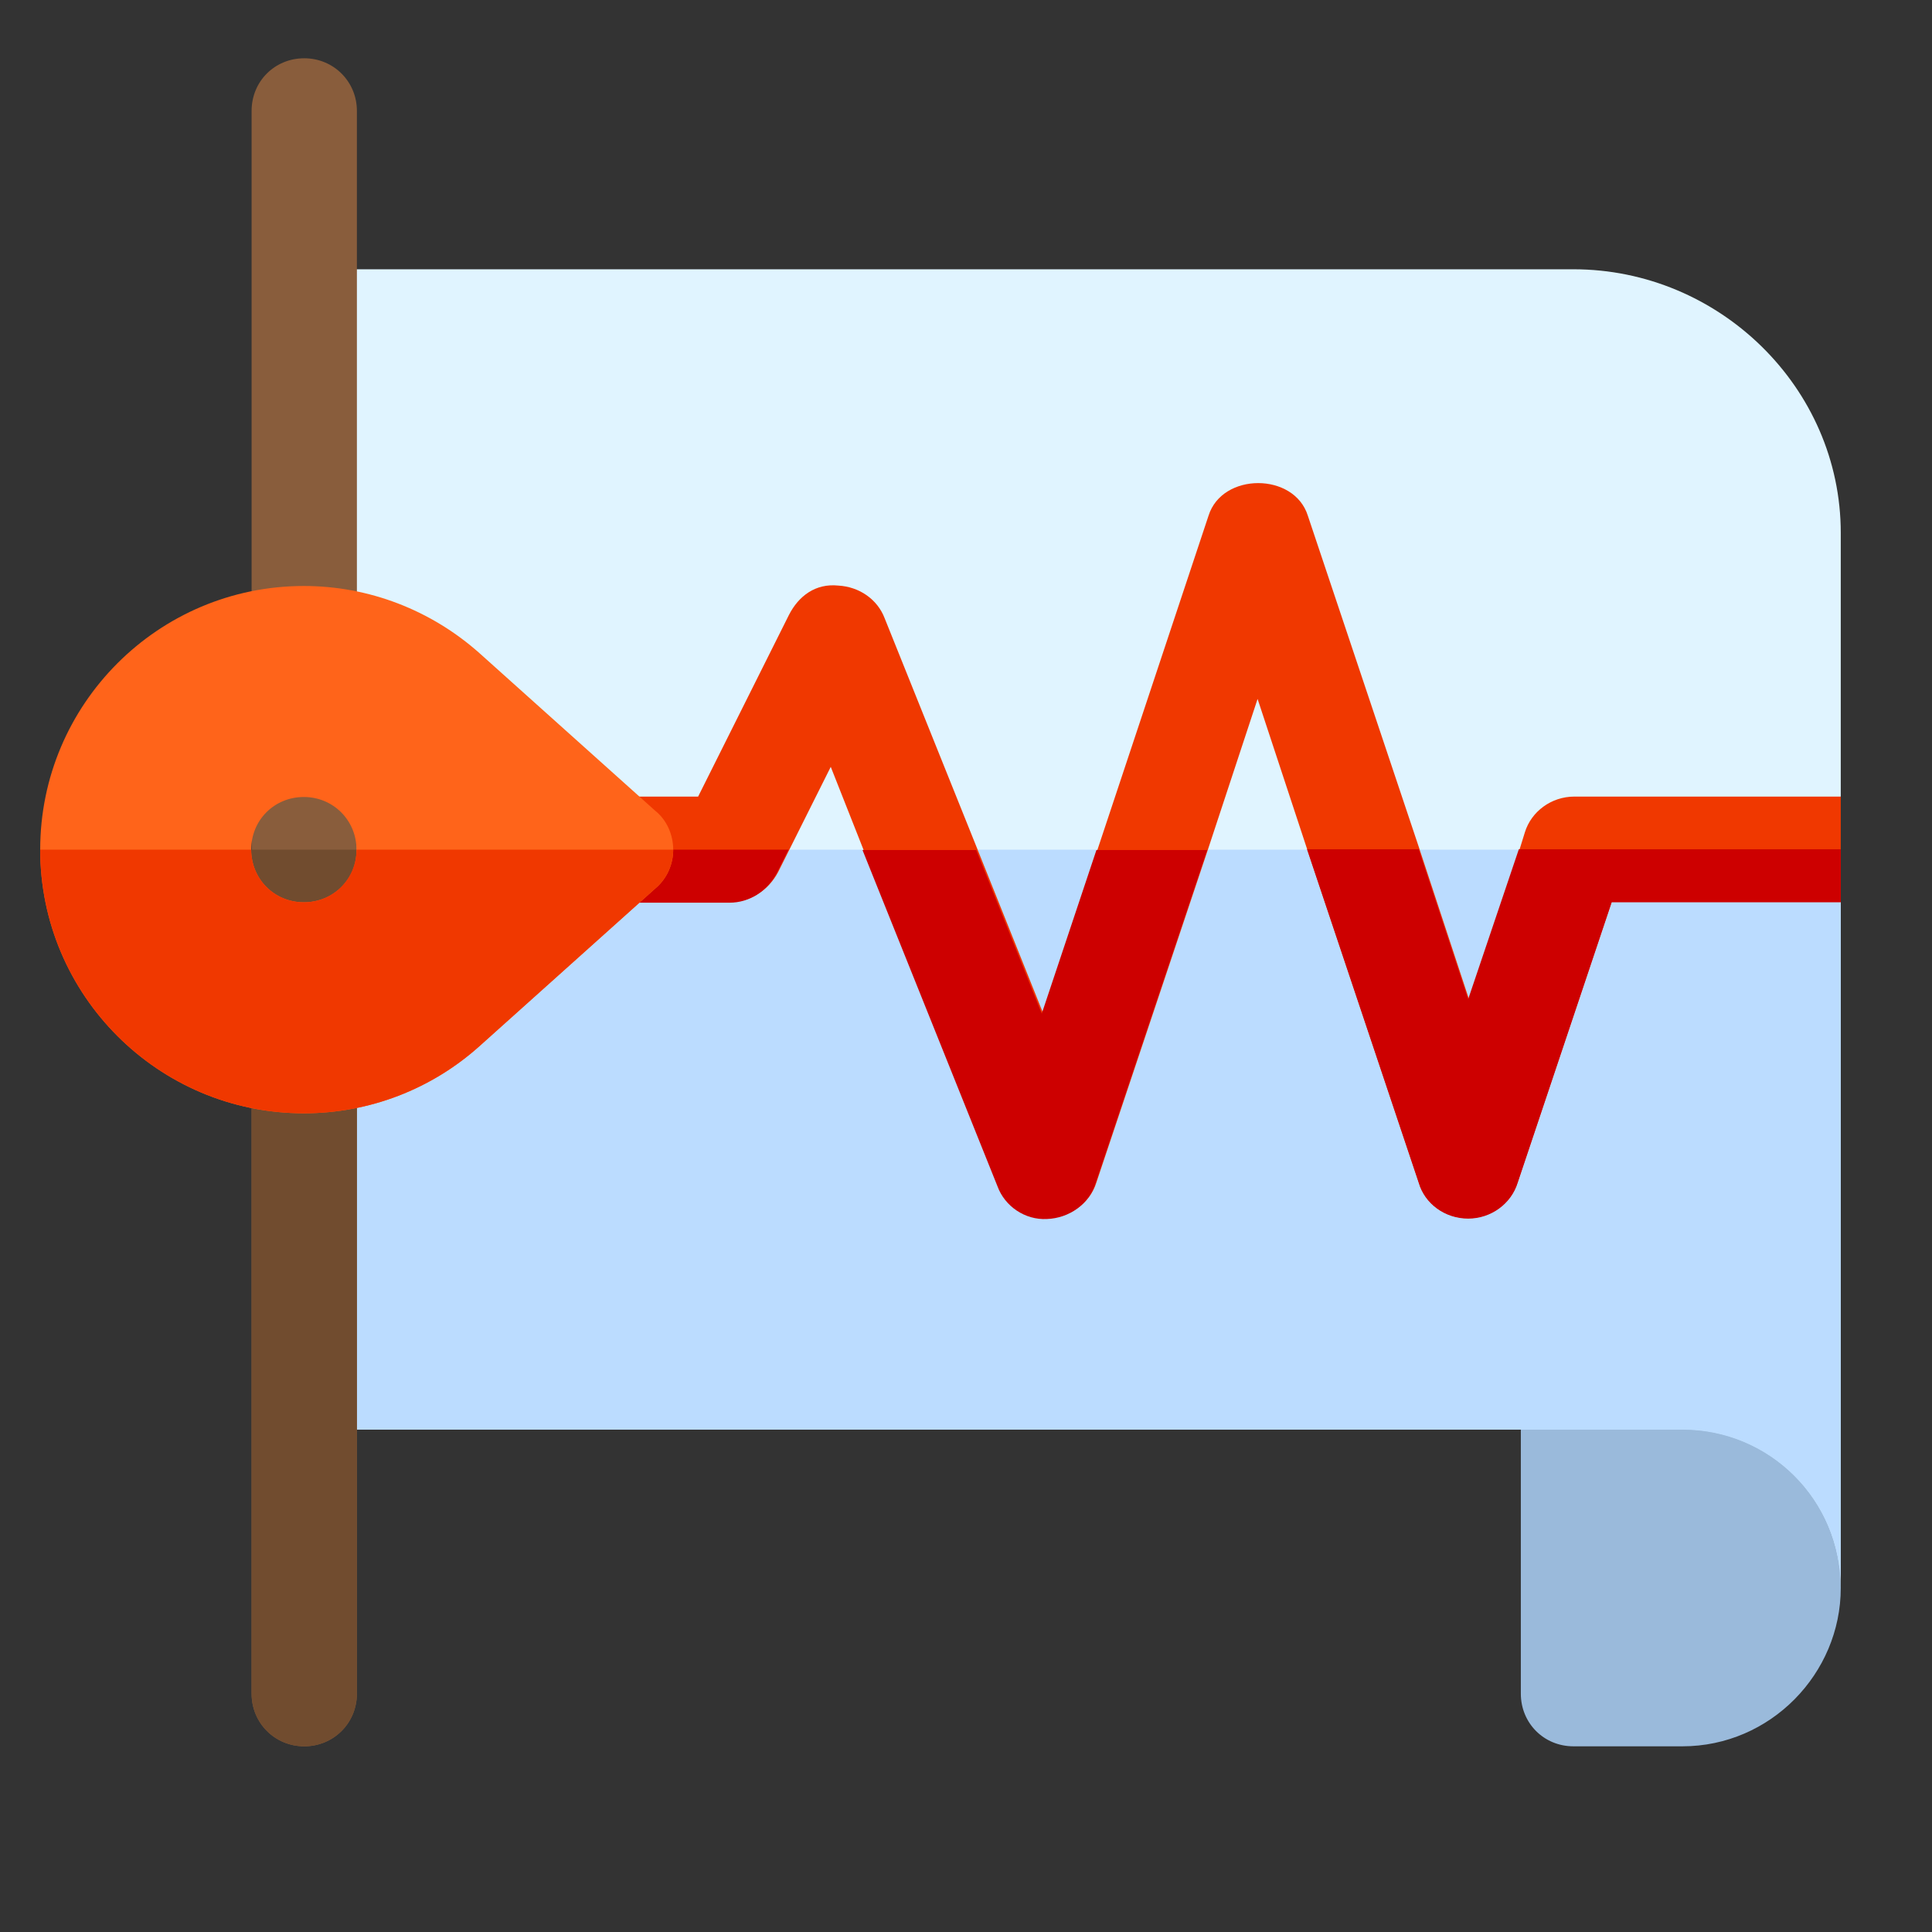
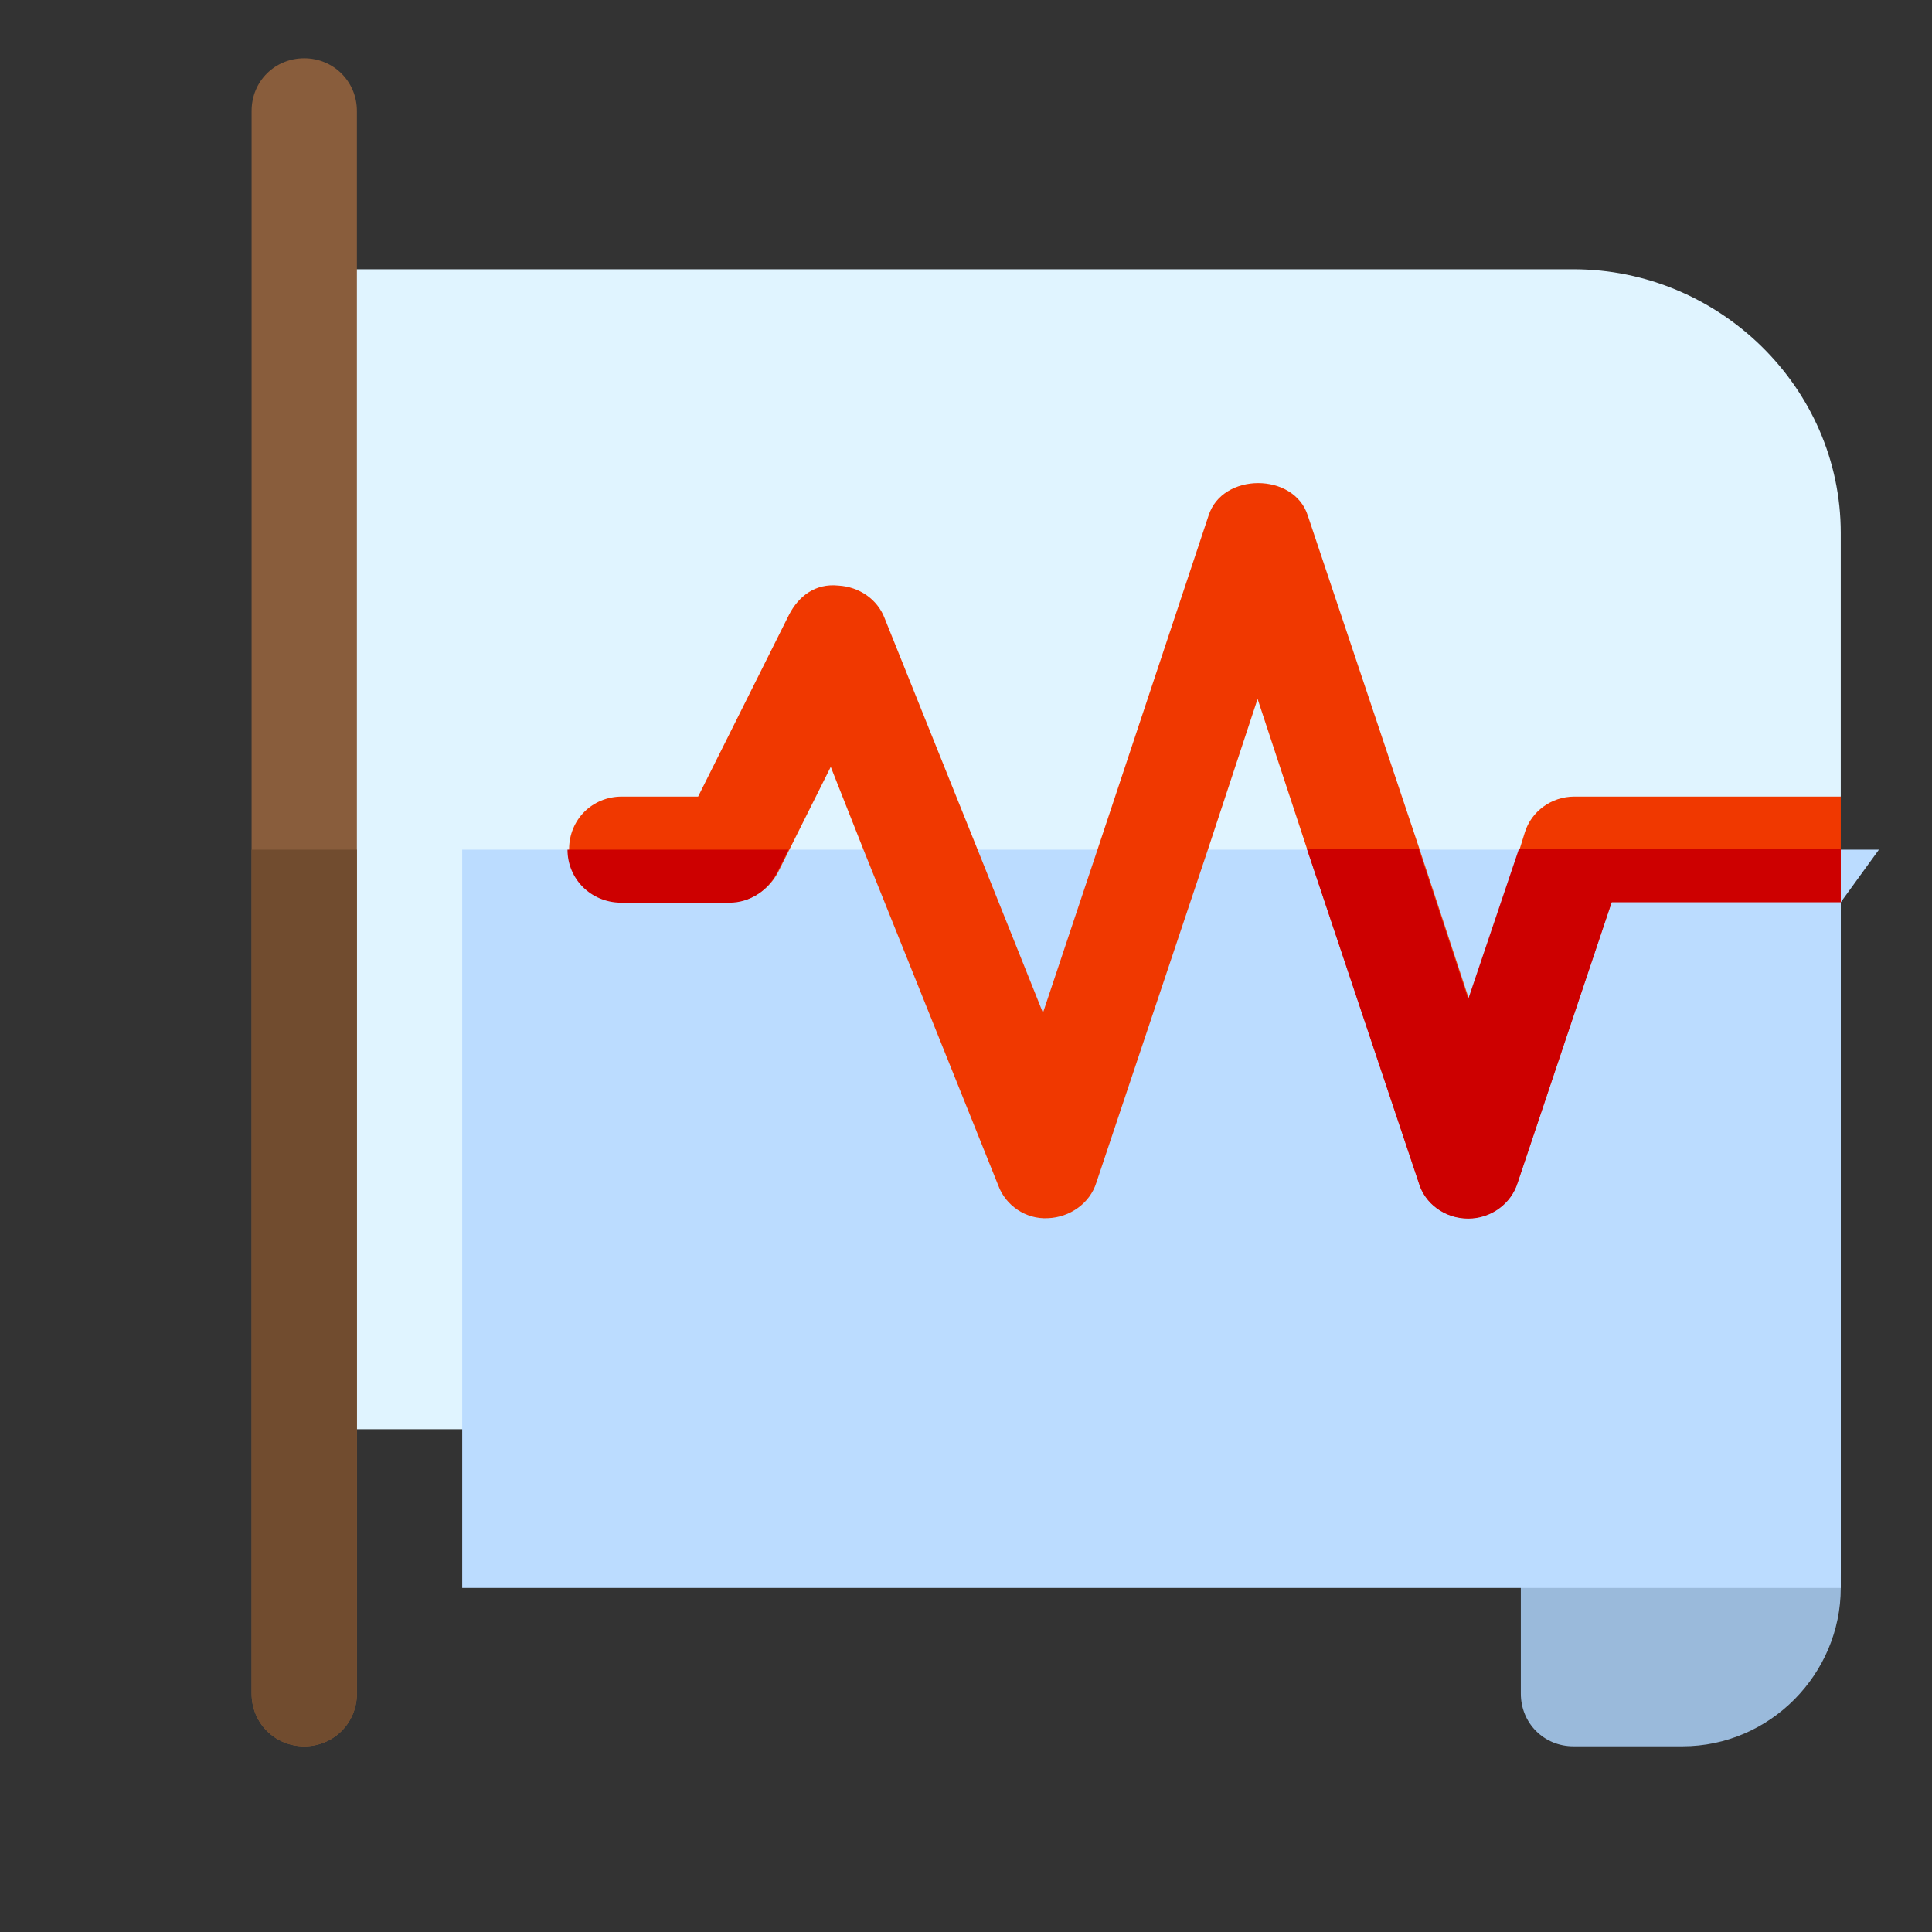
<svg xmlns="http://www.w3.org/2000/svg" version="1.1" id="Capa_1" x="0px" y="0px" viewBox="0 0 480.7 480.7" style="enable-background:new 0 0 480.7 480.7;" xml:space="preserve">
  <rect x="0" y="0" width="480.7" height="480.7" fill="#333333" stroke="none" />
  <style type="text/css">
	.st0{fill:#9ABADB;}
	.st1{fill:#E0F4FF;}
	.st2{fill:#BBDCFF;}
	.st3{fill:#F03800;}
	.st4{fill:#CD0000;}
	.st5{fill:#895D3C;}
	.st6{fill:#714C2F;}
	.st7{fill:#FF641A;}
</style>
  <path class="st0" d="M458,395.1c0,21.3-17.5,39.4-39.4,39.4h-27.1c-7.4,0-13.1-5.8-13.1-13.1v-91.9h40.2  C440.4,329.5,458,373.3,458,395.1z" />
  <path class="st1" d="M458,198.2l-29.9,13.1l29.9,13.1v170.6c0-21.8-17.6-39.4-39.4-39.4h-343V67h315.9c36.2,0,66.5,29.4,66.5,65.6  V198.2z" />
-   <path class="st2" d="M458,224.5v170.6c0-21.8-17.6-39.4-39.4-39.4h-343V211.4h352.5L458,224.5z" />
+   <path class="st2" d="M458,224.5v170.6h-343V211.4h352.5L458,224.5z" />
  <path class="st3" d="M458,198.2v26.2h-57l-23.4,69.8c-1.6,5.2-6.6,8.9-12.3,8.9c-5.8,0-10.8-3.7-12.3-8.9l-27.8-83l-12.3-37.3  l-12.3,37.3l-27.8,83c-1.6,5.2-6.6,8.7-12.1,8.9c-5.5,0.3-10.5-3.2-12.3-8.1l-33.6-83.7l-8.1-20.5l-13.1,26.2  c-2.4,4.5-6.8,7.4-11.8,7.4h-27.1c-7.4,0-13.1-5.8-13.1-13.1c0-7.4,5.8-13.1,13.1-13.1h19l22.6-45.2c2.4-4.7,6.6-7.9,12.3-7.3  c5.2,0.3,9.7,3.4,11.5,8.1l23.1,57.5l16.3,40.7l13.6-40.7l27.6-83c3.4-10.8,21.3-10.8,24.7,0l27.8,83l12.3,37.3l12.6-37.3l1.3-4.2  c1.6-5.2,6.6-8.9,12.3-8.9H458z" />
  <g>
    <path class="st4" d="M141.2,211.4h55l-2.9,5.8c-2.4,4.5-6.8,7.4-11.8,7.4h-27.1C147,224.5,141.2,218.7,141.2,211.4z" />
-     <path class="st4" d="M300.4,211.4l-27.8,83c-1.6,5.2-6.6,8.7-12.1,8.9c-5.5,0.3-10.5-3.2-12.3-8.1l-33.6-83.7h28.3l16.3,40.7   l13.6-40.7H300.4z" />
    <path class="st4" d="M458,211.4v13.1h-57l-23.4,69.8c-1.6,5.2-6.6,8.9-12.3,8.9c-5.8,0-10.8-3.7-12.3-8.9l-27.8-83h27.8l12.3,37.3   l12.6-37.3H458z" />
  </g>
  <path class="st5" d="M88.8,27.6v393.8c0,7.3-5.8,13.1-13.1,13.1s-13.1-5.8-13.1-13.1V27.6c0-7.4,5.8-13.1,13.1-13.1  S88.8,20.3,88.8,27.6z" />
  <path class="st6" d="M88.8,211.4v210c0,7.3-5.8,13.1-13.1,13.1s-13.1-5.8-13.1-13.1v-210H88.8z" />
-   <path class="st7" d="M163,201.7l-43.6-39.1c-12.1-10.8-27.6-16.8-43.8-16.8c-36.2,0-65.6,29.4-65.6,65.6S39.4,277,75.6,277  c16.3,0,31.8-6,43.8-16.8l43.6-39.1c2.9-2.4,4.5-6,4.5-9.7S165.9,204,163,201.7z M75.6,224.5c-7.4,0-13.1-5.8-13.1-13.1  c0-7.4,5.8-13.1,13.1-13.1s13.1,5.8,13.1,13.1C88.8,218.7,83,224.5,75.6,224.5z" />
-   <path class="st3" d="M167.5,211.4c0,3.7-1.6,7.3-4.5,9.7l-43.6,39.1C107.4,271,91.9,277,75.6,277C39.4,277,10,247.6,10,211.4h52.5  c0,7.3,5.8,13.1,13.1,13.1s13.1-5.8,13.1-13.1H167.5z" />
</svg>